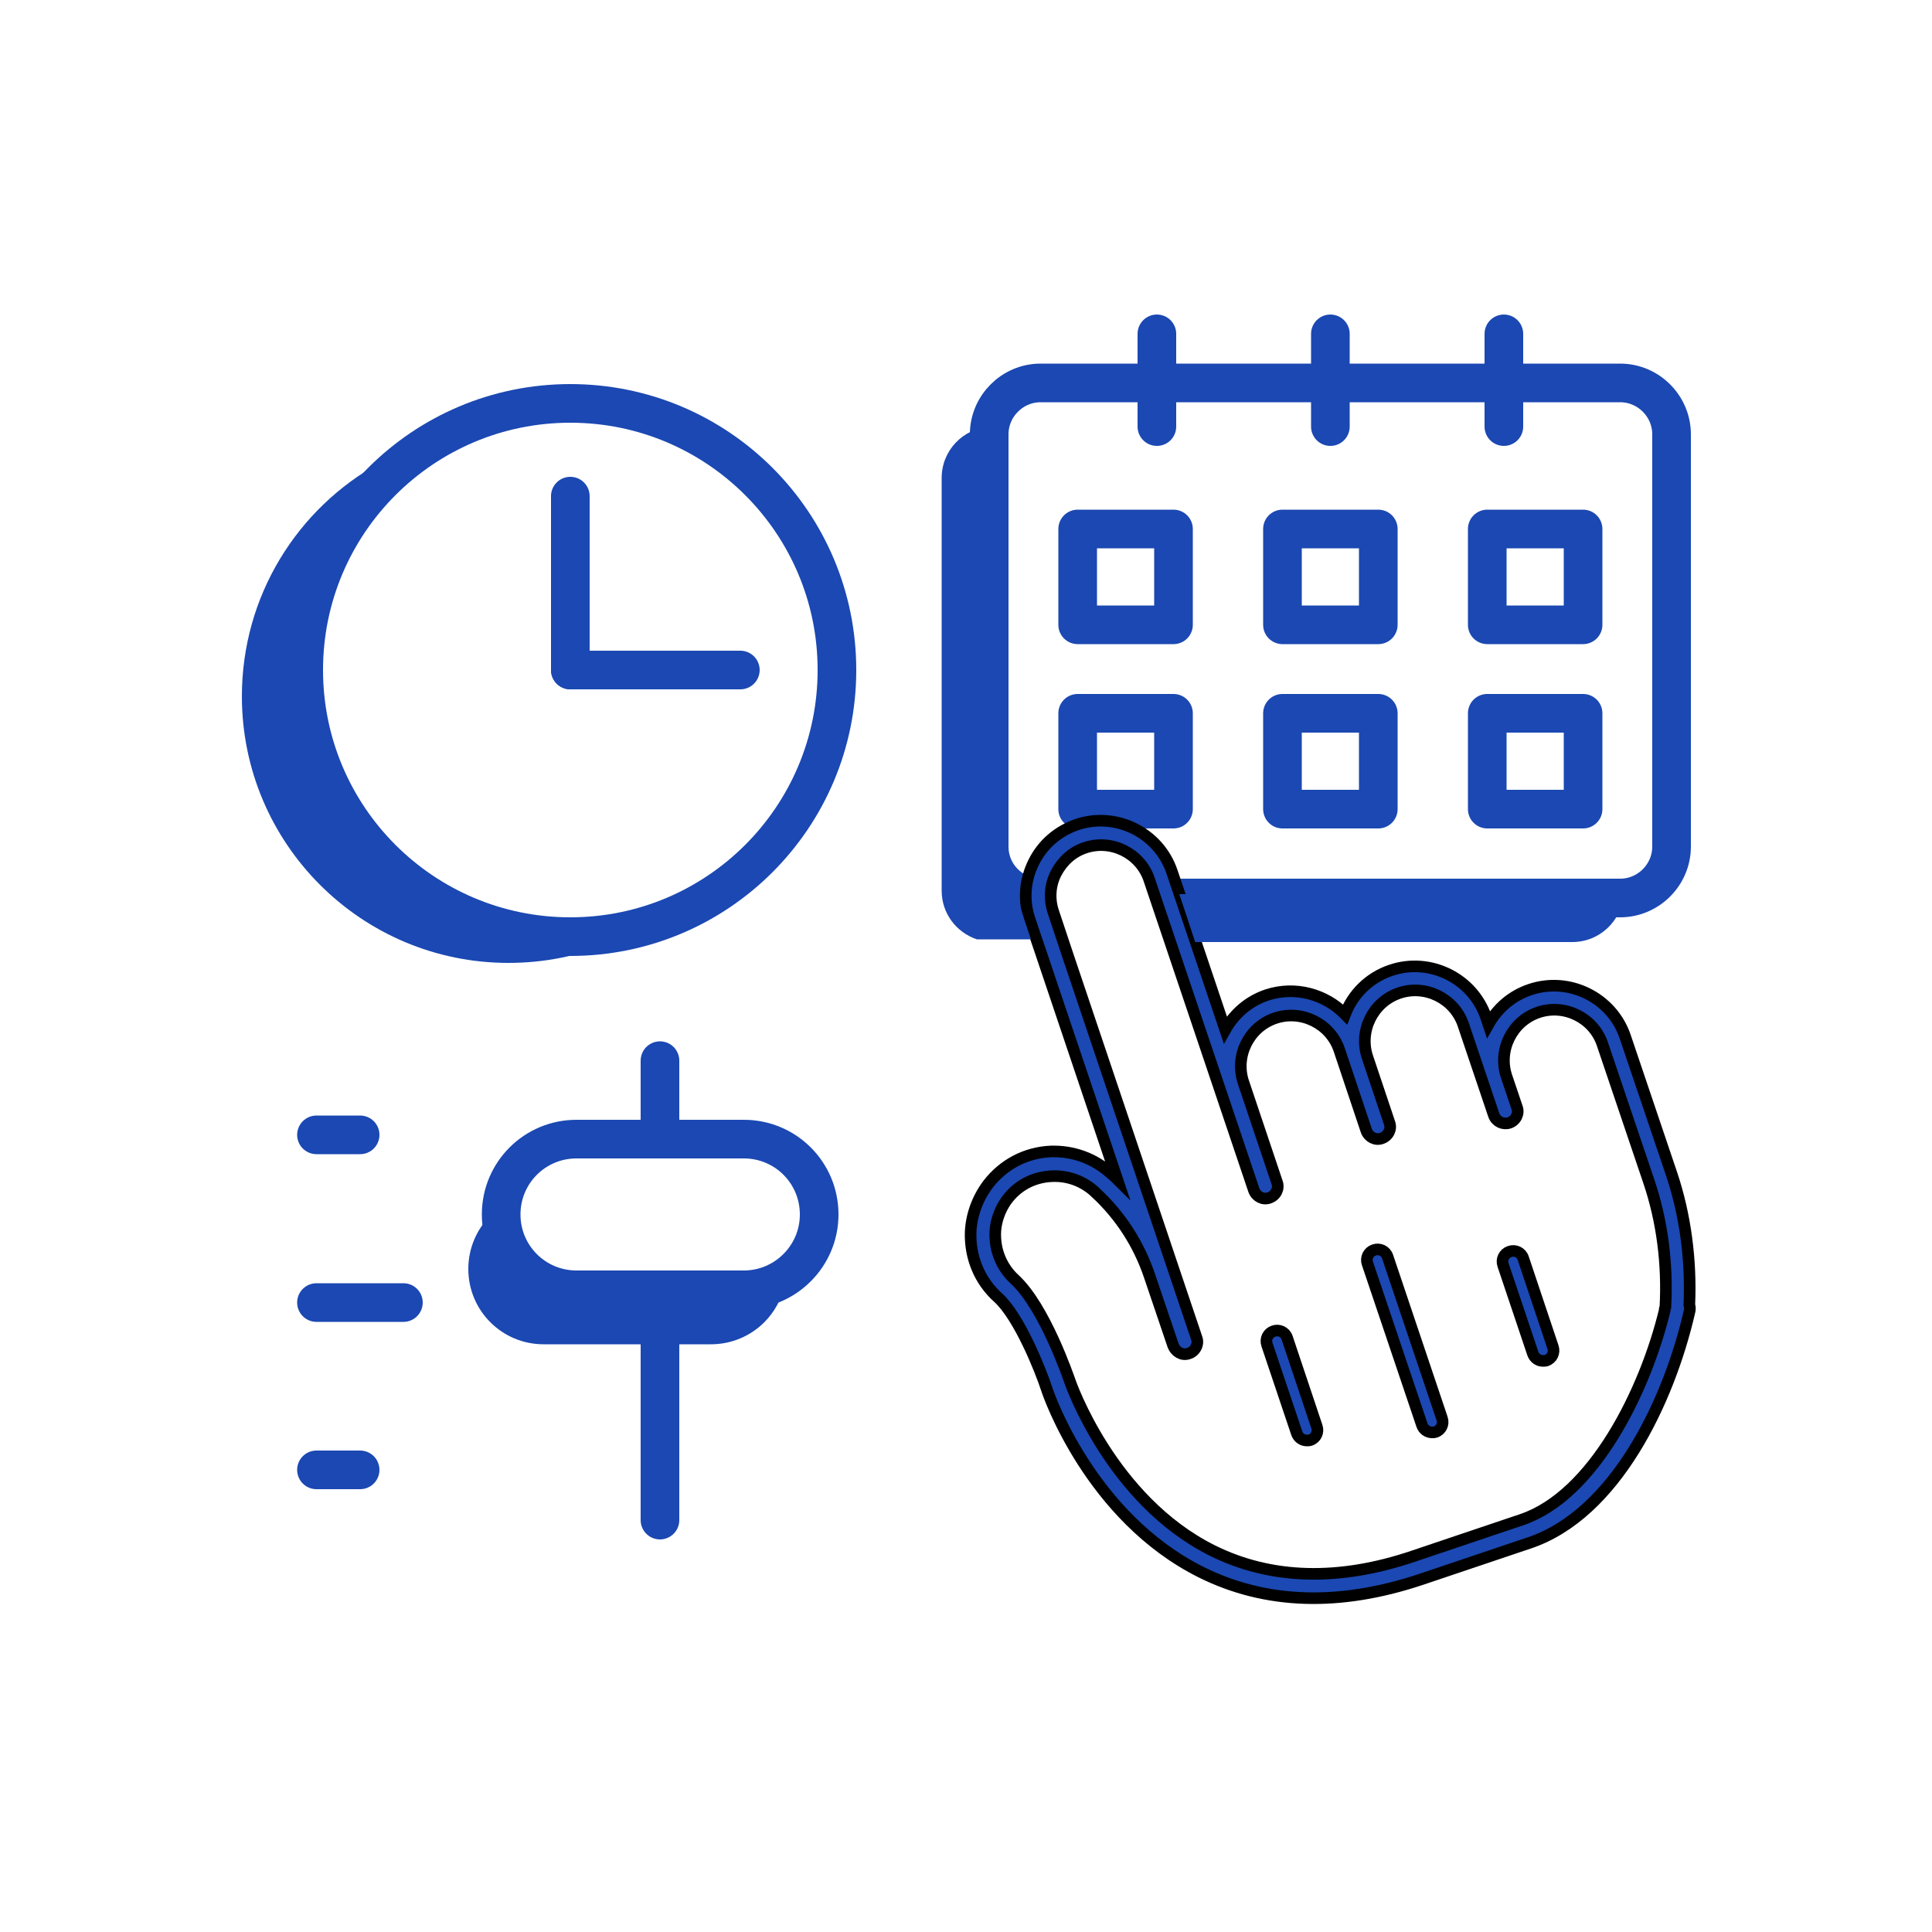
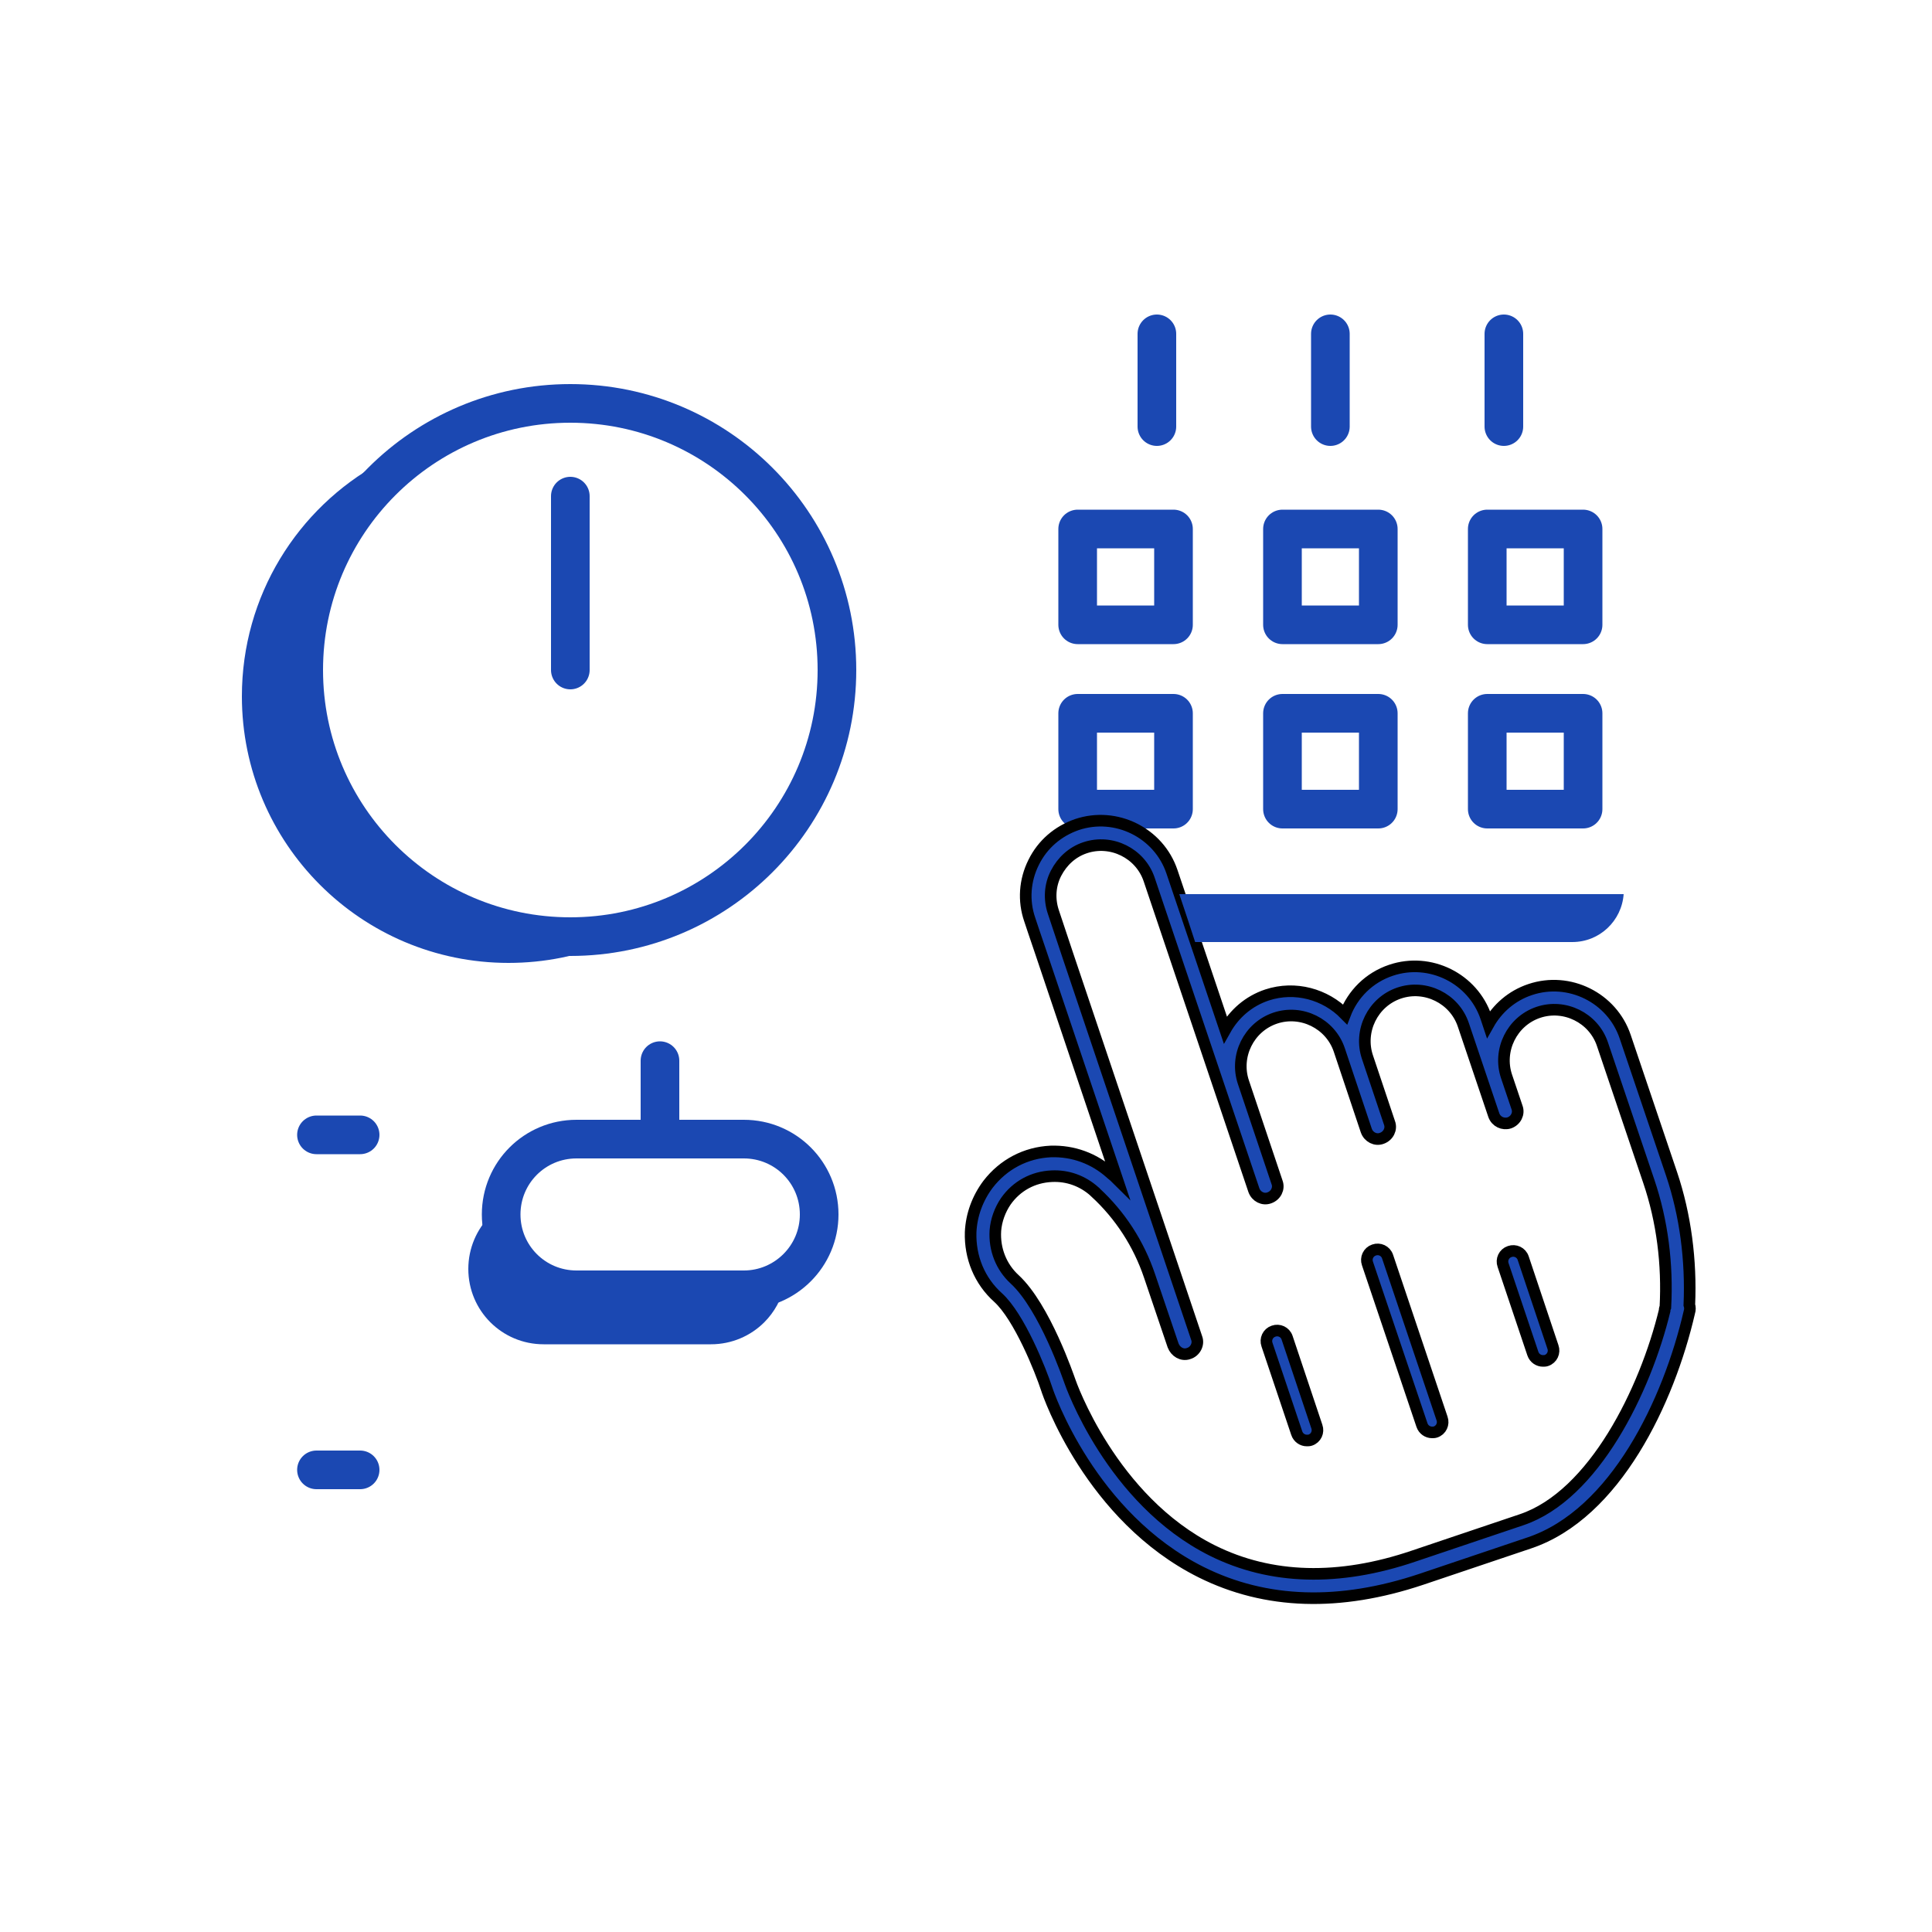
<svg xmlns="http://www.w3.org/2000/svg" version="1.1" x="0px" y="0px" viewBox="0 0 500 500" style="enable-background:new 0 0 500 500;" xml:space="preserve" fill="#1b48b2">
  <style type="text/css">
	.st0{fill:none;stroke:#1b48b2;stroke-width:10;stroke-linecap:round;stroke-linejoin:round;stroke-miterlimit:10;}
	.st1{fill:#3feb98;}
	.st2{fill:#1b48b2;}
	.st3{fill:#1b48b2;stroke:#1b48b2;stroke-width:10;stroke-linecap:round;stroke-linejoin:round;stroke-miterlimit:10;}
	.st4{stroke:#1b48b2;stroke-width:10;stroke-linecap:round;stroke-linejoin:round;stroke-miterlimit:10;}
	.st5{stroke:#000000;stroke-width:3;stroke-miterlimit:10;}
	.st6{fill:#FFFFFF;stroke:#1b48b2;stroke-width:10;stroke-linecap:round;stroke-linejoin:round;stroke-miterlimit:10;}
</style>
  <g id="Capa_3">
</g>
  <g id="Capa_2">
    <g>
      <g>
        <circle class="st0" cx="147.6" cy="173.4" r="69" />
        <line class="st0" x1="147.6" y1="128.4" x2="147.6" y2="173.4" />
-         <line class="st0" x1="147.6" y1="173.4" x2="191.6" y2="173.4" />
      </g>
      <g>
        <path class="st2" d="M146.3,238.4c12.1,0,23.4-3.1,33.3-8.6c-12.4,12-29.3,19.4-48,19.4c-38.1,0-69-30.9-69-69     c0-26,14.4-48.7,35.7-60.4c-12.9,12.5-21,30.1-21,49.6C77.3,207.5,108.2,238.4,146.3,238.4z" />
      </g>
-       <path class="st0" d="M265.1,231.7c-5.3-1.8-9.1-6.7-9.1-12.6V112.4c0-7.3,6-13.3,13.3-13.3h150c7.3,0,13.3,6,13.3,13.3v106.7    c0,7.3-6,13.3-13.3,13.3H303.7" />
      <g>
        <rect x="278.9" y="136.9" class="st0" width="24.8" height="24.8" />
        <rect x="331.9" y="136.9" class="st0" width="24.8" height="24.8" />
        <rect x="384.9" y="136.9" class="st0" width="24.8" height="24.8" />
      </g>
      <g>
        <rect x="278.9" y="184.6" class="st0" width="24.8" height="24.8" />
        <rect x="331.9" y="184.6" class="st0" width="24.8" height="24.8" />
        <rect x="384.9" y="184.6" class="st0" width="24.8" height="24.8" />
      </g>
      <g>
        <line class="st0" x1="299.4" y1="110.4" x2="299.4" y2="86.4" />
        <line class="st0" x1="344.3" y1="110.4" x2="344.3" y2="86.4" />
        <line class="st0" x1="389.2" y1="110.4" x2="389.2" y2="86.4" />
      </g>
      <g>
        <path class="st5" d="M437.2,337.7c0.5-11.5-1-23.2-4.6-33.9l-12-35.5c-3.4-10.1-14.5-15.6-24.6-12.2c-4.8,1.6-8.5,4.9-10.8,9     l-0.6-1.8c-3.4-10.1-14.5-15.6-24.6-12.2c-5.7,1.9-9.9,6.2-11.9,11.4c-5.1-5.2-12.9-7.4-20.2-5c-4.8,1.6-8.5,4.9-10.8,9     l-6.7-19.9l-1.9-5.6l-5.2-15.4c-3.4-10.1-14.5-15.6-24.6-12.2c-4.9,1.7-8.9,5.1-11.2,9.8c-2.3,4.6-2.7,9.9-1,14.8l1,3l1.9,5.6     l19.7,58.5c-0.5-0.5-1-0.9-1.6-1.4c-4.3-3.9-9.8-5.9-15.6-5.7c-6.4,0.3-12.2,3.3-16.2,8.5c-2.7,3.6-4.3,7.9-4.5,12.4     c-0.2,6.5,2.3,12.6,7.1,16.9c5.5,5,11,18.8,12.6,23.7c0.4,1.3,11.3,33.1,40,47.4c16.7,8.3,35.8,8.9,57,1.8l27.9-9.4     c22.3-7.5,36.1-36.7,41.4-59.7C437.4,339,437.4,338.3,437.2,337.7z M430.8,339.2c-5,20.6-18.3,47.8-37,54.1l-27.9,9.4     c-19.4,6.6-37,6.1-52.1-1.4c-26.3-13.1-36.8-43.5-36.9-43.8c-0.3-0.8-6.5-19.2-14.3-26.4c-3.5-3.2-5.3-7.8-5-12.6     c0.2-2.7,1.2-5.4,2.7-7.6c2.8-4,7.1-6.3,11.9-6.5c4.1-0.2,8,1.2,11.1,4c0.1,0.1,0.2,0.1,0.2,0.2c6.4,5.9,11.2,13.3,14,21.6     l6.1,18c0.6,1.6,2.3,2.7,4,2.1c1.7-0.5,2.7-2.4,2.1-4l-33.4-99.2l0,0l-3.7-11.1c-1.1-3.3-0.9-6.9,0.7-10c1.6-3.1,4.2-5.5,7.5-6.6     c6.8-2.3,14.3,1.4,16.6,8.2l27.1,80.4c0.6,1.7,2.4,2.6,4,2c1.7-0.6,2.6-2.4,2-4l-8.7-25.9c-2.3-6.8,1.4-14.3,8.2-16.6     c6.8-2.3,14.3,1.4,16.6,8.2l7,20.9c0.6,1.7,2.4,2.6,4,2c1.7-0.6,2.6-2.4,2-4l-5.7-17c-2.3-6.8,1.4-14.3,8.2-16.6     c6.8-2.3,14.3,1.4,16.6,8.2l7.9,23.4c0.6,1.7,2.4,2.5,4,2c1.7-0.6,2.6-2.4,2-4l-2.7-8c-2.3-6.8,1.4-14.3,8.2-16.6     c6.8-2.3,14.3,1.4,16.6,8.2l12,35.5c3.5,10.3,4.9,21.5,4.3,32.6C430.8,338.7,430.8,339,430.8,339.2z" />
        <path class="st5" d="M333.1,346.2c-0.5-1.5-2.1-2.2-3.5-1.7c-1.5,0.5-2.2,2.1-1.7,3.5l7.7,22.9c0.4,1.2,1.5,1.9,2.6,1.9     c0.3,0,0.6,0,0.9-0.1c1.5-0.5,2.2-2.1,1.7-3.5L333.1,346.2z" />
        <path class="st5" d="M394.2,325.6c-0.5-1.5-2.1-2.2-3.5-1.7c-1.5,0.5-2.2,2.1-1.7,3.5l7.7,22.9c0.4,1.2,1.5,1.9,2.6,1.9     c0.3,0,0.6,0,0.9-0.1c1.5-0.5,2.2-2.1,1.7-3.5L394.2,325.6z" />
        <path class="st5" d="M359.1,325.2c-0.5-1.5-2.1-2.2-3.5-1.7c-1.5,0.5-2.2,2.1-1.7,3.5l14.1,41.8c0.4,1.2,1.5,1.9,2.6,1.9     c0.3,0,0.6,0,0.9-0.1c1.5-0.5,2.2-2.1,1.7-3.5L359.1,325.2z" />
      </g>
      <g>
-         <path class="st2" d="M265.1,238l1.7,5.1h-14c-5.3-1.8-9.1-6.7-9.1-12.6V123.7c0-7.1,5.5-12.8,12.5-13.3c0,0.3,0,0.6,0,0.9v106.7     c0,5,2.8,9.4,6.9,11.7c0.1,1.7,0.4,3.4,1,5.1L265.1,238z" />
        <path class="st2" d="M419.3,231.4c0.3,0,0.6,0,0.9,0c-0.5,6.9-6.2,12.4-13.3,12.4h-97.6l-1.9-5.8l-2.2-6.6H419.3z" />
      </g>
      <g>
        <line class="st0" x1="170.8" y1="274.5" x2="170.8" y2="291.3" />
-         <line class="st0" x1="170.8" y1="333.8" x2="170.8" y2="393.4" />
        <path class="st0" d="M192.5,333.8h-43.3c-10.8,0-19.5-8.7-19.5-19.5v0c0-10.8,8.7-19.5,19.5-19.5h43.3c10.8,0,19.5,8.7,19.5,19.5     v0C212,325.1,203.2,333.8,192.5,333.8z" />
        <g>
          <path class="st2" d="M203.1,332.4c-0.8,3.8-2.7,7.2-5.3,9.8c-3.5,3.5-8.4,5.7-13.8,5.7h-43.3c-10.8,0-19.5-8.7-19.5-19.5      c0-5.4,2.2-10.3,5.7-13.8c0.6-0.6,1.2-1.1,1.8-1.6c-0.3,1.3-0.4,2.6-0.4,4c0,10.8,8.7,19.5,19.5,19.5h43.3      C195.6,336.5,199.8,335,203.1,332.4z" />
        </g>
        <g>
          <line class="st0" x1="81.9" y1="293.7" x2="93.2" y2="293.7" />
-           <line class="st0" x1="81.9" y1="337.1" x2="104.4" y2="337.1" />
          <line class="st0" x1="81.9" y1="380.4" x2="93.2" y2="380.4" />
        </g>
      </g>
    </g>
  </g>
</svg>